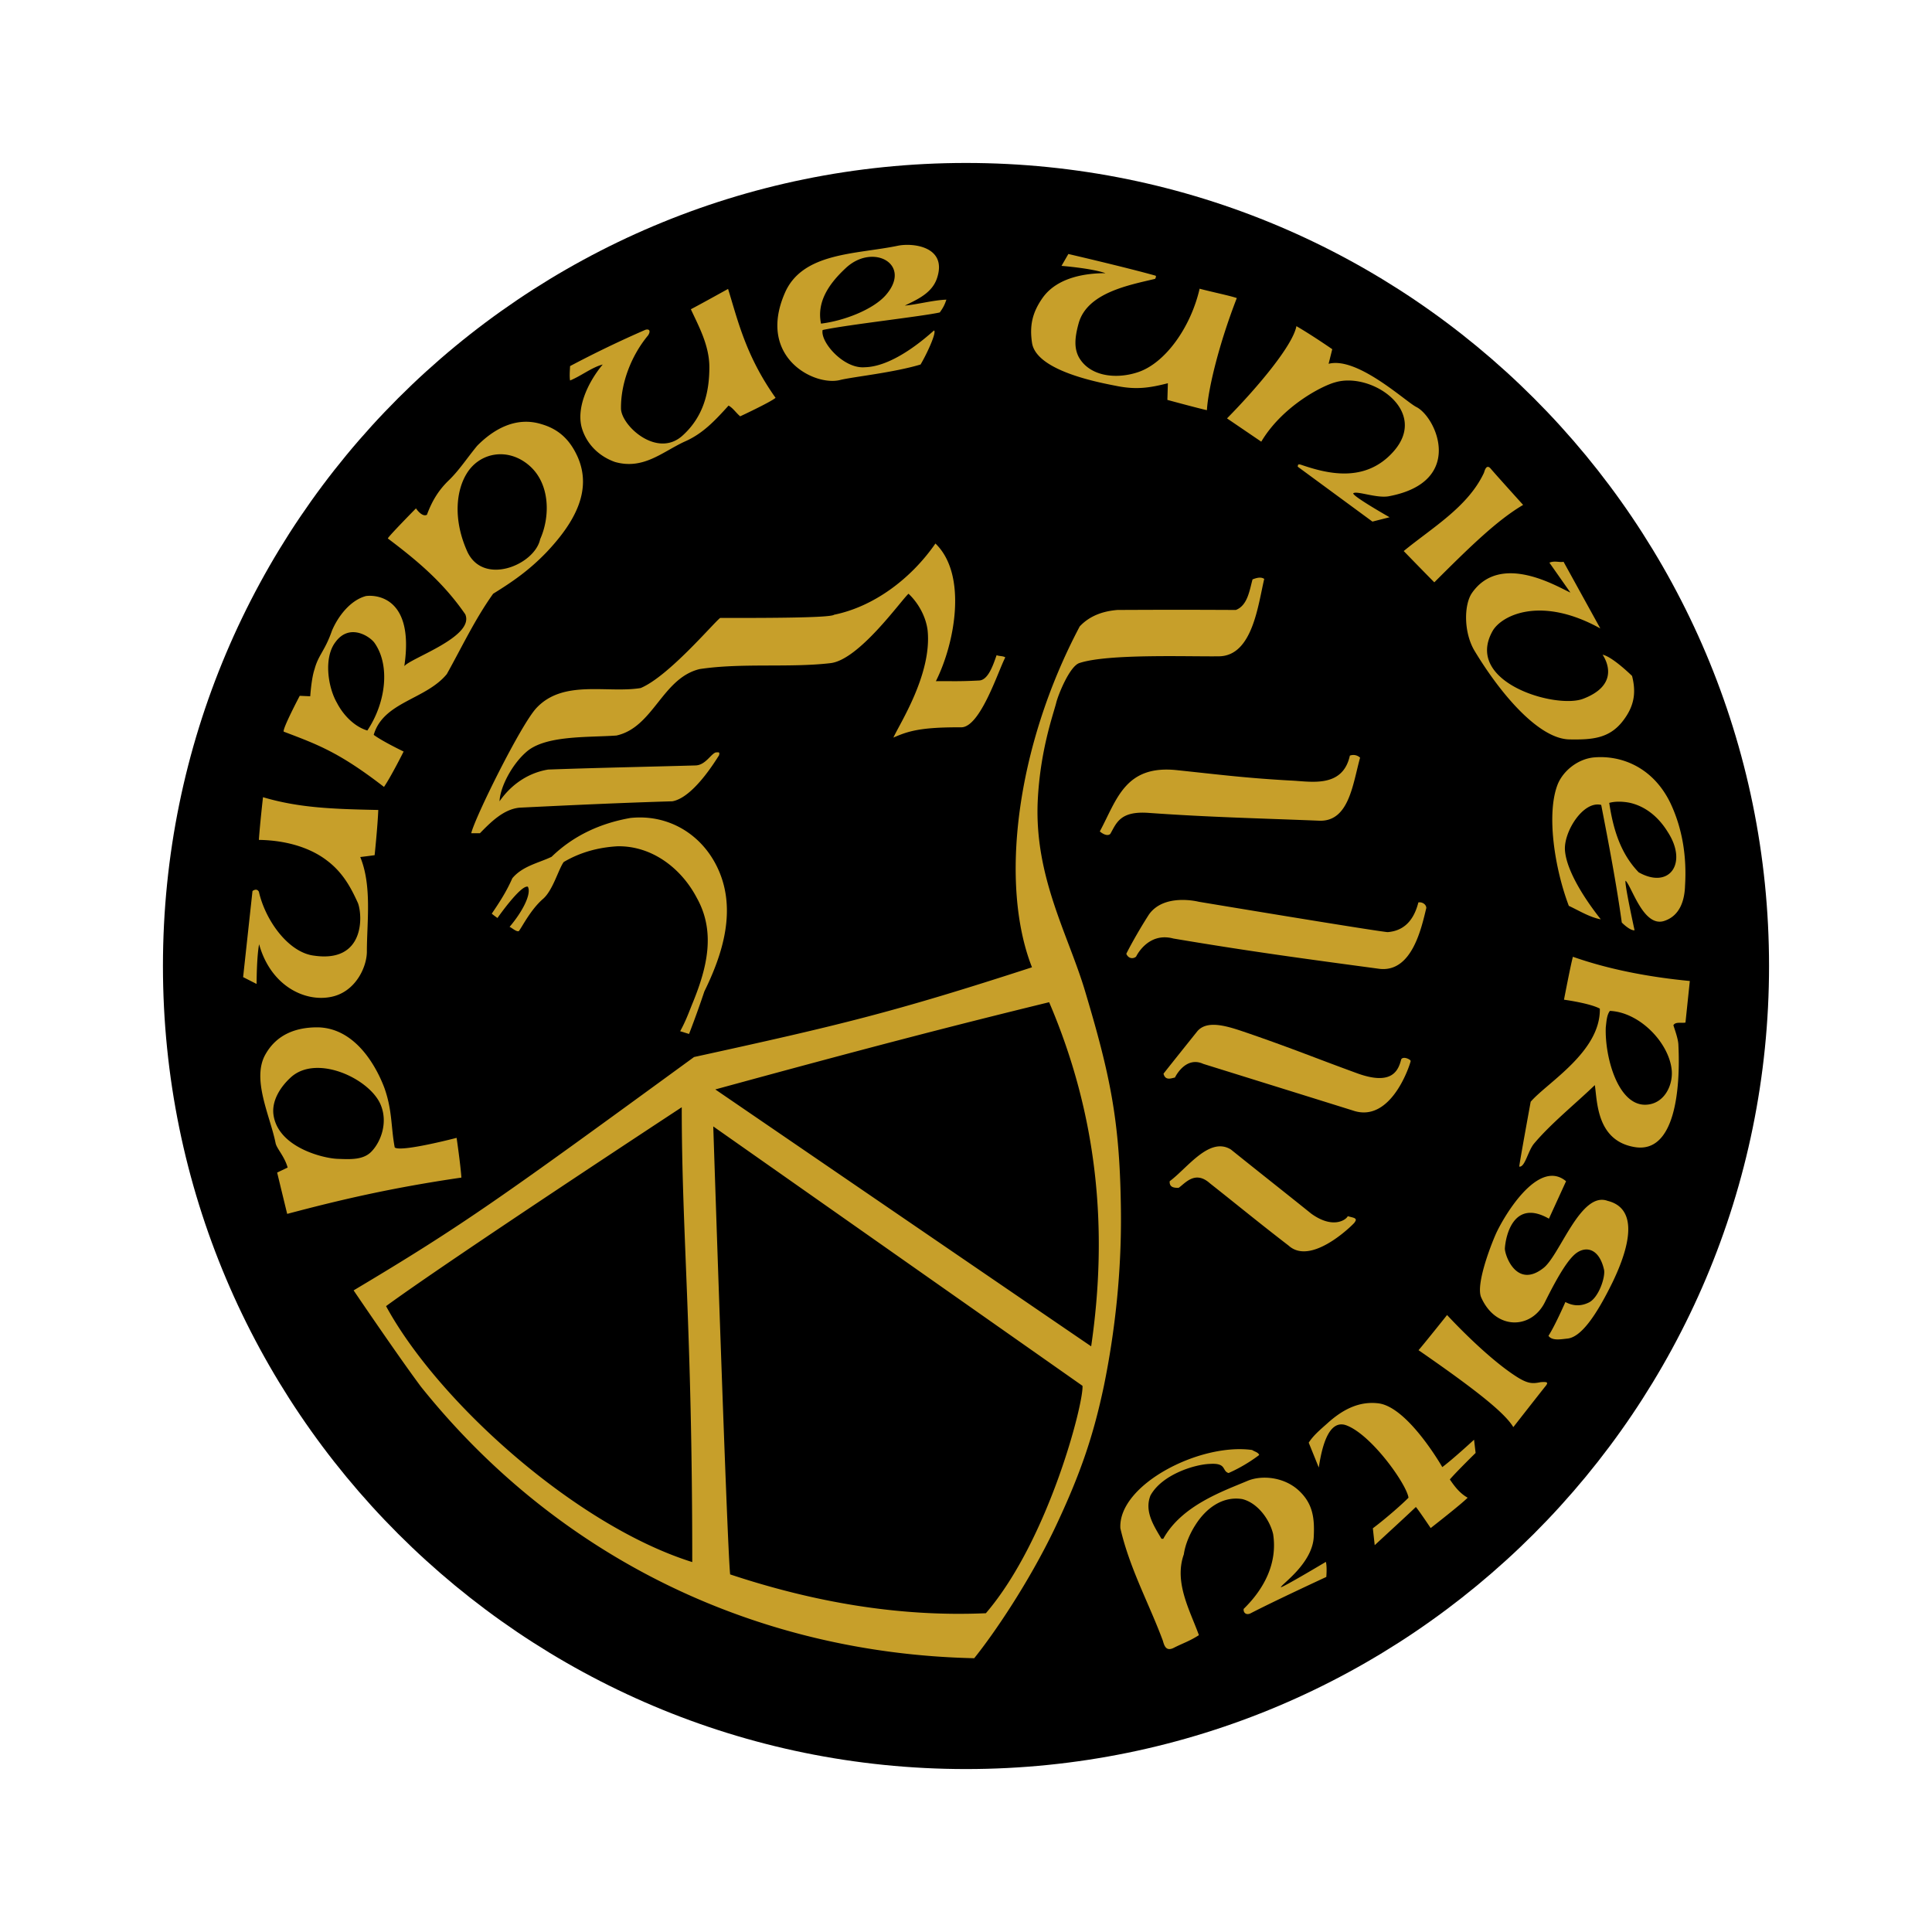
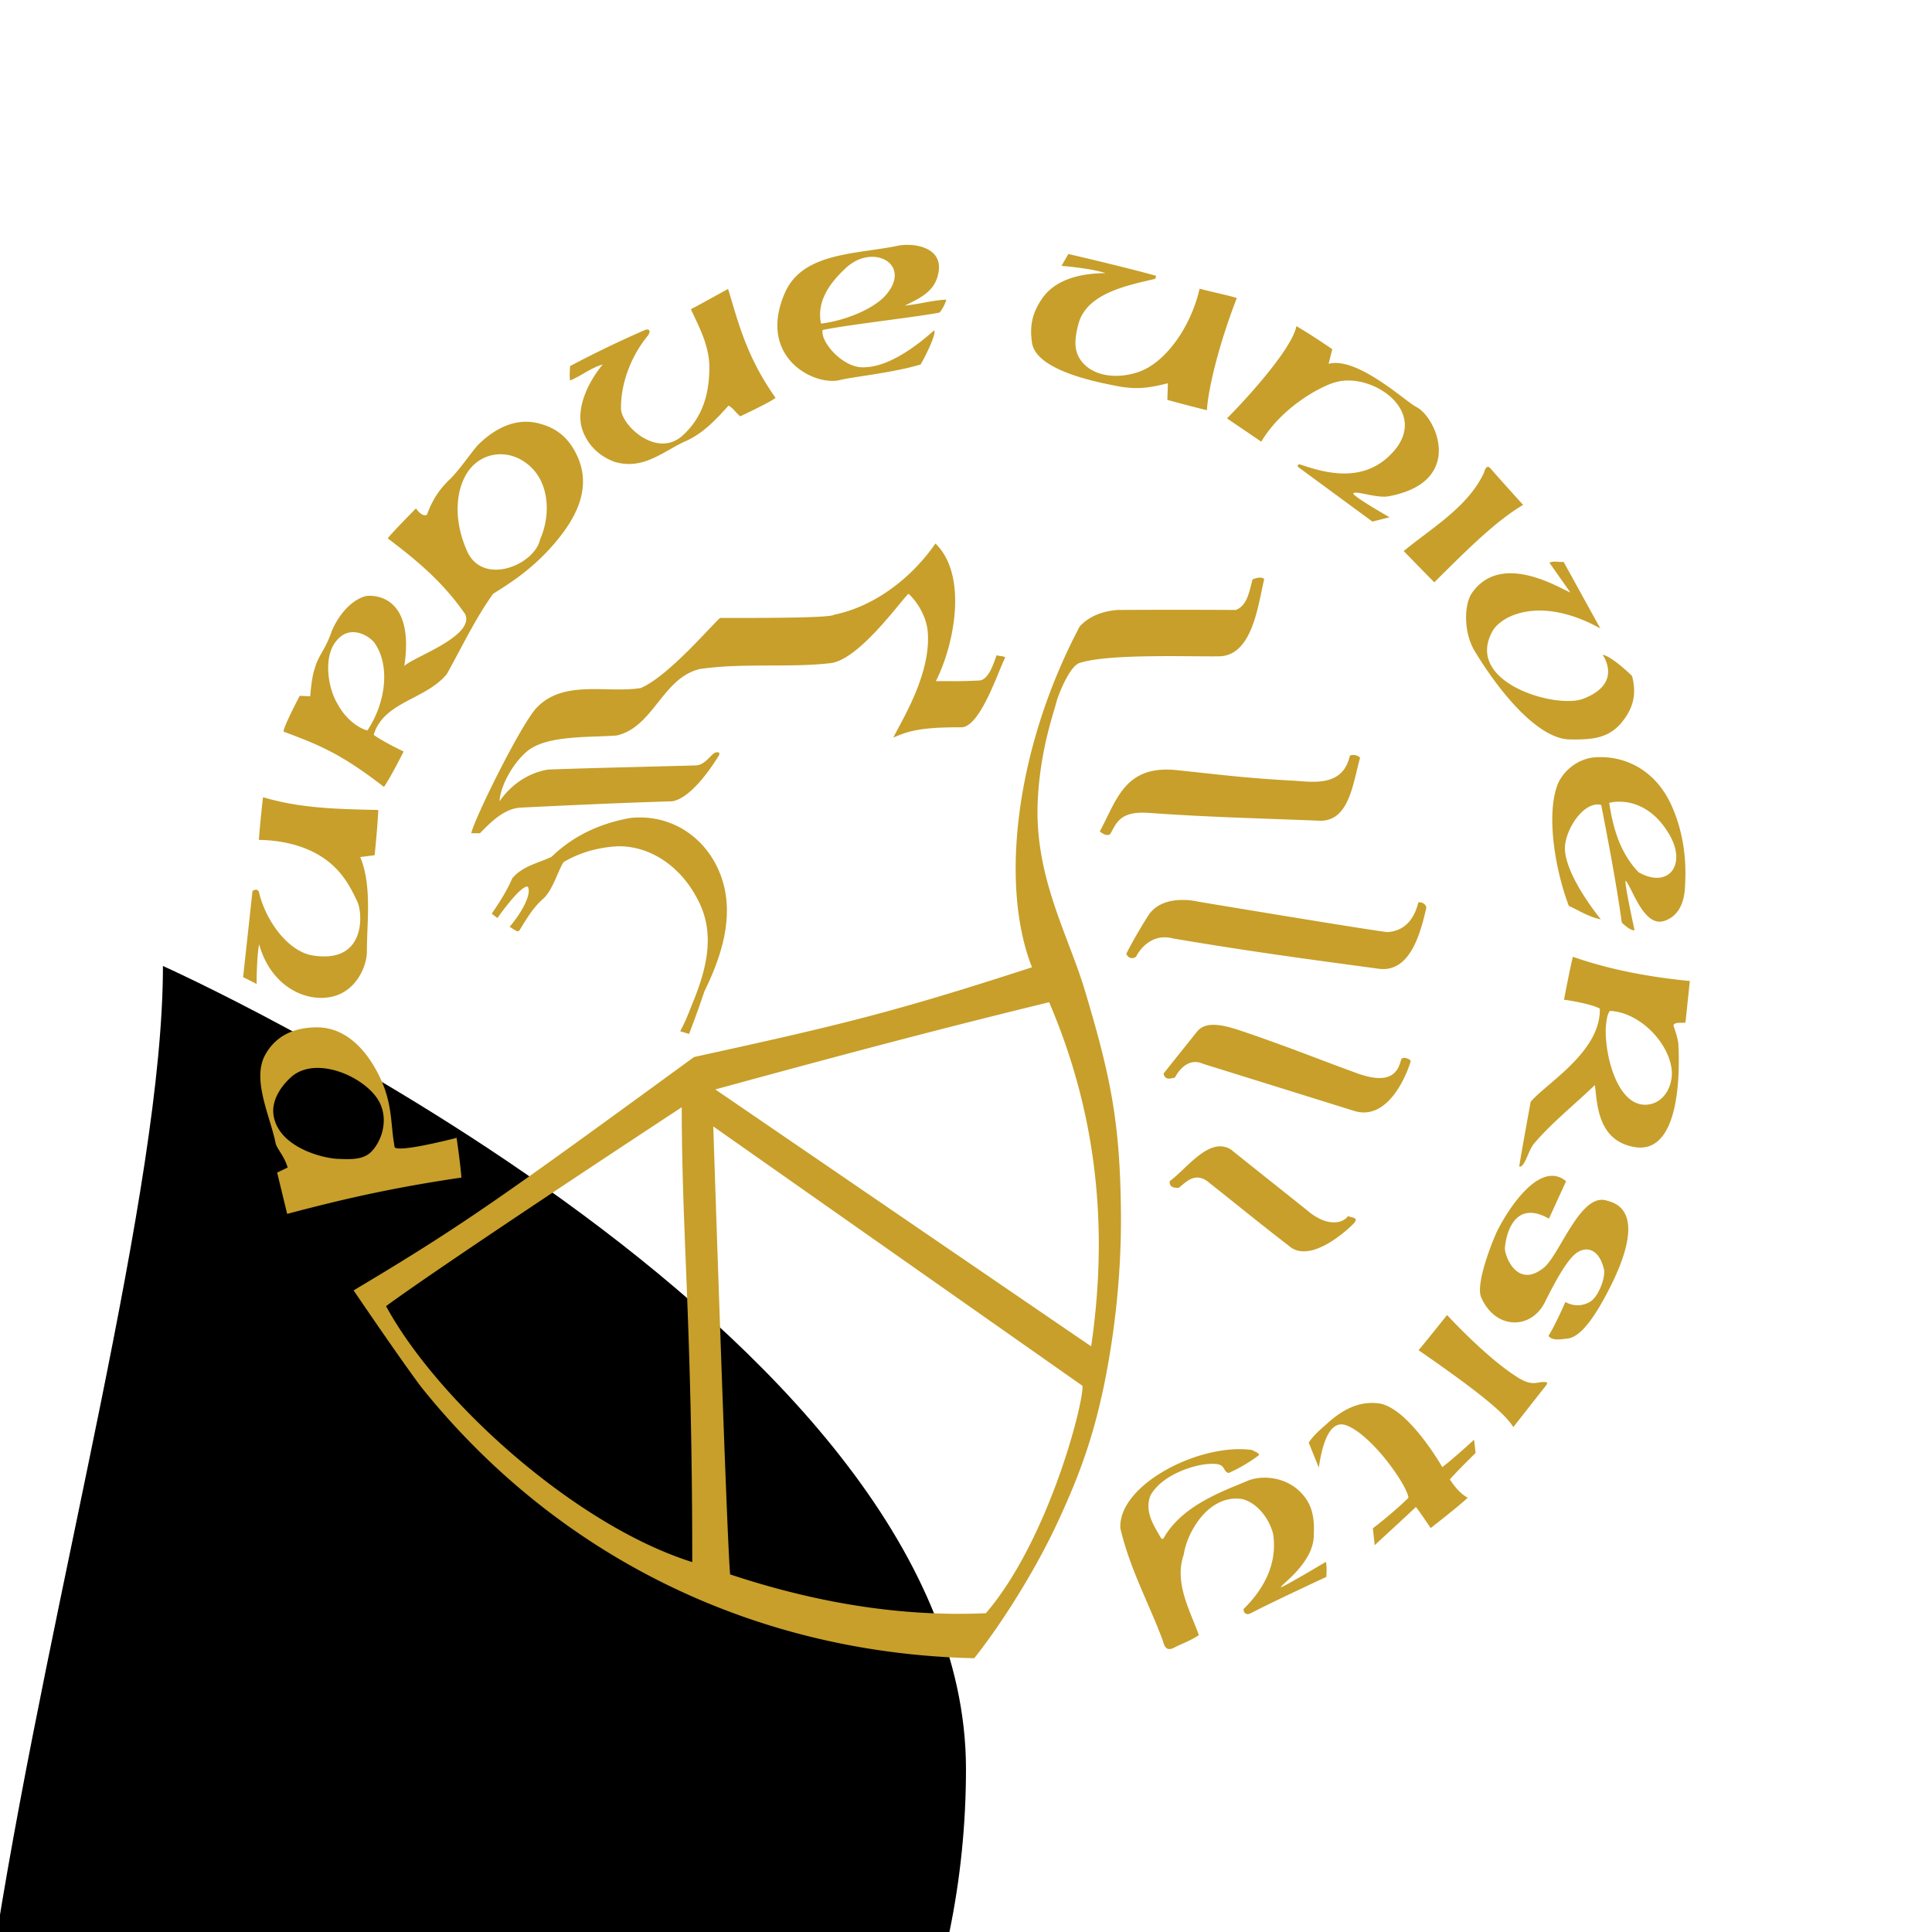
<svg xmlns="http://www.w3.org/2000/svg" width="2500" height="2500" viewBox="0 0 192.756 192.756">
  <g fill-rule="evenodd" clip-rule="evenodd">
-     <path fill="#fff" d="M0 0h192.756v192.756H0V0z" />
-     <path d="M16.257 96.377c0-44.247 35.872-80.119 80.122-80.119s80.119 35.872 80.119 80.119c0 44.253-35.869 80.122-80.119 80.122S16.257 140.63 16.257 96.377z" />
+     <path d="M16.257 96.377s80.119 35.872 80.119 80.119c0 44.253-35.869 80.122-80.119 80.122S16.257 140.63 16.257 96.377z" />
    <path d="M71.366 86.142c2.347 4.374.681 9.157-1.094 12.779-.774 2.324-1.526 4.237-1.526 4.237l-.886-.273c.605-1.097.909-2.005 1.296-2.938 1.367-3.372 2.278-6.948.365-10.365-1.549-2.962-4.488-5.217-7.926-5.148-1.938.113-3.738.615-5.356 1.571-.524.729-1.07 2.803-2.05 3.668-1.276 1.094-2.164 2.939-2.438 3.235-.296.045-.661-.342-.911-.433 1.298-1.526 2.209-3.303 1.823-4.009-.707-.206-3.03 3.121-3.03 3.121s-.364-.25-.569-.432c.82-1.208 1.48-2.233 2.05-3.531 1.024-1.23 2.643-1.526 3.918-2.142 2.208-2.141 4.898-3.349 7.859-3.873 3.6-.388 6.813 1.434 8.475 4.533zM93.374 67.962c1.547-.023 2.071.046 4.302-.068.938-.023 1.438-1.64 1.756-2.528.229.113.684.068.865.228-.684 1.276-2.482 6.971-4.396 6.971-4.078-.023-5.308.387-6.768 1.025.643-1.413 3.853-6.333 3.417-10.684-.179-1.481-1.022-2.848-1.908-3.668-.777.706-4.943 6.606-7.791 6.925-4.104.479-8.864-.045-13.056.593-3.736.911-4.599 5.809-8.292 6.628-2.894.206-7.177-.045-9.044 1.686-1.344 1.185-2.552 3.395-2.62 4.875 1.207-1.731 2.916-2.848 4.852-3.167 5.083-.182 9.888-.273 14.694-.41 1.002-.023 1.524-1.139 2.028-1.299.25 0 .436-.091.321.297-.412.638-2.6 4.214-4.65 4.579-5.287.159-10.137.387-15.262.638-1.595.16-2.871 1.458-3.941 2.551h-.865c.341-1.526 4.943-10.82 6.492-12.483 2.689-2.894 7.086-1.458 10.411-2.004 2.779-1.162 7.267-6.493 7.931-6.994 3.346 0 11.003.022 11.364-.319 4.012-.82 7.702-3.622 10.115-7.107 3.207 3.096 1.957 9.931.045 13.735zM135.697 75.593c-.729 2.597-1.092 6.424-4.1 6.288-6.242-.251-10.82-.342-16.949-.775-2.916-.228-3.258 1.025-3.875 2.096-.385.342-1.045-.25-1.045-.25 1.709-3.167 2.506-6.698 7.768-6.105 4.328.456 6.766.774 11.209 1.025 1.959.068 5.24.842 5.971-2.483a.975.975 0 0 1 1.021.204zM138.432 92.999c1.207-.091 2.508-.707 3.078-2.962.316-.068.771.137.795.546-.479 1.959-1.412 6.425-4.646 6.082-7.609-1.024-13.031-1.753-20.594-3.029-2.553-.684-3.713 1.8-3.713 1.8-.205.205-.73.295-.98-.274.205-.433 1.115-2.142 2.256-3.918 1.527-2.164 4.965-1.276 4.965-1.276s16.948 2.825 18.839 3.031zM139.801 105.687c.227-.364 1.023.069.932.183.16-.387-1.641 6.104-5.559 4.988-1.662-.523-15.125-4.715-15.125-4.715-1.799-.82-2.826 1.366-2.826 1.366-.318.046-.953.365-1.139-.388.729-.933 3.395-4.259 3.395-4.259 1.094-1.23 3.371-.342 5.262.296 4.396 1.526 6.471 2.393 10.523 3.873 3.693 1.389 4.261-.297 4.537-1.344z" fill="#c79f2a" />
    <path d="M126.133 57.756c-.617 2.598-1.164 7.633-4.465 7.723-3.055.046-11.051-.272-13.941.661-1.006.273-2.189 3.28-2.35 3.987-.316 1.229-1.617 4.806-1.846 9.863-.318 7.563 3.076 13.327 4.738 18.931 2.486 8.314 3.418 12.803 3.555 21.163.137 6.698-.615 12.938-1.686 18.179-1.025 4.853-2.277 8.702-4.967 14.352-2.551 5.285-5.922 10.274-7.973 12.826-21.778-.479-41.529-10.023-55.197-27.086-2.278-3.053-6.721-9.613-6.721-9.613 11.049-6.584 14.785-9.295 33.966-23.282 14.465-3.167 19.842-4.442 33.715-8.953-3.236-8.224-1.641-21.914 4.764-34.011 1-1.071 2.344-1.526 3.756-1.64 4.104-.023 7.723-.023 11.82 0 1.188-.456 1.369-2.005 1.666-3.052.32-.116.799-.298 1.166-.048zm-54.767 50.937s37.474 25.629 37.5 25.629c1.709-11.687.635-23.054-4.193-34.331-9.433 2.301-18.315 4.602-33.307 8.702zm-32.849 21.619c5.17 9.522 18.93 21.893 30.549 25.537 0-23.601-1.048-32.668-1.048-45.379-.001.001-23.055 15.127-29.501 19.842zm32.646-17.928s1.365 41.666 1.684 44.695c8.178 2.712 16.698 4.261 25.515 3.873 6.264-7.312 9.773-21.004 9.639-22.689l-36.838-25.879zM122.807 114.686c3.145 2.528 5.328 4.236 8.016 6.4 2.145 1.55 3.463.638 3.646.251.5.16 1.07.16.66.639.504-.457-4.123 4.51-6.561 2.3-3.076-2.369-4.83-3.827-7.857-6.219-1.482-1.321-2.461 0-3.121.455-.412 0-.936-.022-.891-.66 1.778-1.322 3.963-4.488 6.108-3.166zM93.508 27.686c-.478 1.549-1.982 2.187-3.237 2.803 1.278-.114 2.848-.547 4.149-.593-.205.638-.433.957-.658 1.276-1.688.387-9.274 1.23-11.689 1.754-.25 1.185 2.096 3.896 4.212 3.713 3.103-.068 6.654-3.486 6.907-3.668.271.182-.686 2.278-1.346 3.395-2.714.82-6.766 1.23-8.04 1.549-2.573.638-8.269-2.278-5.513-8.656 1.752-4.101 7.107-3.873 11.274-4.739 1.529-.319 4.921.091 3.941 3.166zm-9.133-.934c-1.642 1.526-2.917 3.349-2.462 5.536 2.392-.296 5.196-1.435 6.424-2.802 2.759-3.098-1.228-5.308-3.962-2.734zM77.379 39.692c-.546.456-3.531 1.845-3.531 1.845-.433-.365-.706-.82-1.159-1.071-1.324 1.458-2.551 2.802-4.399 3.6-2.21 1.025-4.101 2.825-6.926 2.027-1.435-.501-2.71-1.594-3.257-3.212-.706-2.05.526-4.715 2.027-6.515-1.114.296-2.142 1.139-3.258 1.595-.068-.411-.022-.958 0-1.436a108.716 108.716 0 0 1 7.518-3.622c.388-.114.547.114.273.547-1.686 2.027-2.733 4.761-2.711 7.29 0 1.708 3.625 5.058 6.176 2.688 2.071-1.891 2.641-4.328 2.641-6.789 0-2.187-1.07-4.101-1.846-5.786.84-.433 3.713-2.028 3.713-2.028.958 3.075 1.759 6.675 4.739 10.867zM57.584 45.478c1.619 3.509-.388 6.789-3.053 9.614-1.776 1.844-3.417 2.961-5.33 4.146-1.822 2.551-3.121 5.33-4.625 8.019-2.096 2.551-6.333 2.757-7.29 6.06.889.661 2.984 1.663 2.984 1.663s-1.23 2.46-1.959 3.531c-4.488-3.463-6.584-4.214-10-5.513-.183-.206 1.594-3.577 1.594-3.577l1.048.046s.114-1.8.433-2.71c.387-1.436 1.025-1.8 1.731-3.827.615-1.458 1.846-3.053 3.395-3.463 1.002-.137 4.853.091 3.827 6.994.661-.82 7.04-2.939 6.082-5.171-2.232-3.235-4.852-5.399-7.722-7.564-.091-.068 2.802-3.006 2.802-3.006s.593.911 1.094.638c.523-1.413 1.185-2.483 2.209-3.462 1.025-1.002 1.754-2.142 2.802-3.418 1.663-1.685 3.895-2.938 6.401-2.164 1.732.498 2.825 1.546 3.577 3.164zm-11.026 1.777c-1.025 1.663-1.367 4.487 0 7.631 1.526 3.667 6.788 1.503 7.335-1.093 1.002-2.233 1.002-5.467-1.025-7.29-2.141-1.914-5.012-1.39-6.31.752zM33.482 64.044c-1.208 1.549-.774 4.511.137 6.083.706 1.366 1.868 2.414 3.03 2.756 1.845-2.756 2.301-6.47.729-8.725-.434-.638-2.483-2.028-3.896-.114zM37.741 80.811c-.068 1.686-.364 4.511-.364 4.511s-1.002.136-1.435.183c1.185 2.87.661 6.514.661 9.43 0 1.572-1.162 4.079-3.622 4.534-2.575.501-5.969-1.094-7.13-5.263-.25 1.299-.25 3.964-.25 3.964l-1.345-.684.935-8.587s.41-.342.638.068c.661 2.916 2.984 6.082 5.513 6.379 5.034.729 4.852-3.941 4.374-5.24-.615-1.344-1.412-2.984-3.076-4.237-1.526-1.184-3.849-2.027-6.811-2.073.091-1.435.41-4.26.41-4.26 3.598 1.069 6.992 1.183 11.502 1.275zM38.357 108.558c.797 2.255.638 3.872 1.025 5.923.593.501 6.174-.957 6.174-.957s.386 2.62.478 3.964c-7.017 1.024-12.142 2.232-17.381 3.622-.341-1.39-1.002-4.124-1.002-4.124l1.048-.5c-.319-1.14-1.116-1.914-1.208-2.461-.547-2.711-2.415-6.378-1.002-8.839 1.094-1.937 2.984-2.711 5.262-2.688 4.032.113 6.037 4.533 6.606 6.06zm-9.363-1.049c-1.115 1.025-1.891 2.393-1.708 3.713.455 3.259 4.988 4.352 6.401 4.397 1.276.046 2.619.137 3.439-.798.866-.934 1.572-2.778.889-4.511-1.003-2.641-6.424-5.215-9.021-2.801zM115.287 27.504c.117.068-.045.319-.045.319-2.574.615-6.721 1.367-7.609 4.374-.457 1.617-.434 2.574-.021 3.395 1.047 1.936 3.689 2.3 5.967 1.526 2.734-.934 5.242-4.533 6.107-8.314 1.182.319 2.982.684 3.711.934-1.754 4.51-2.848 8.976-2.984 11.186-.934-.206-3.943-1.025-3.943-1.025l.049-1.663c-1.889.486-3.166.639-4.988.296-1.596-.318-8.135-1.458-8.566-4.328-.252-1.686.012-2.982 1.025-4.442 1.508-2.176 4.508-2.506 6.309-2.506-1.432-.501-4.393-.729-4.393-.729l.684-1.185c-.002-.002 5.781 1.342 8.697 2.162zM132.92 34.839l-.365 1.458c2.869-.752 7.699 3.781 8.748 4.306 2.006 1.002 4.896 7.472-2.734 8.907-1.227.227-3.189-.57-3.553-.296-.115.273 3.621 2.392 3.621 2.392l-1.709.433-7.471-5.49c.092-.022-.09-.318.342-.182 2.416.82 6.377 1.959 9.271-1.367 3.508-4.032-2.256-7.928-5.855-6.857-1.297.342-5.262 2.37-7.379 5.923l-3.416-2.324c3.119-3.167 6.578-7.313 6.922-9.203 1.572.911 3.578 2.3 3.578 2.3zM151.963 50.375c-2.551 1.504-5.193 4.056-8.861 7.724-.91-.911-3.053-3.121-3.053-3.121 2.826-2.324 6.404-4.397 7.998-7.791.043-.068.203-.957.66-.456.432.524 3.256 3.644 3.256 3.644zM155.996 56.048l3.668 6.652c-5.922-3.281-9.818-1.322-10.732.228-2.938 5.148 6.312 7.836 9.023 6.788 3.348-1.276 2.551-3.463 1.936-4.397 1 .206 2.939 2.119 2.939 2.119.447 1.729.18 3.074-.912 4.488-1.354 1.754-3.049 1.89-5.375 1.845-3.031-.091-6.812-4.488-9.455-8.885-1.07-1.846-1.021-4.533-.25-5.695 2.871-4.169 8.633-.592 9.842-.069l-2.096-2.984c.523-.226 1.025.001 1.412-.09zM166.68 80.172c1.184 2.529 1.615 5.308 1.436 8.201-.047 1.549-.562 3.012-2.074 3.508-2.059.676-3.211-3.372-3.85-4.009-.18.068.889 4.944.889 4.944-.48.045-1.275-.775-1.275-.775-.545-3.918-1.322-7.973-2.053-11.732-1.797-.456-3.756 2.688-3.617 4.533.156 2.05 1.982 4.875 3.574 6.88-1.113-.205-2.162-.866-3.189-1.345-1.412-3.713-2.277-9.226-1.094-12.165.57-1.344 2.006-2.483 3.578-2.642 2.755-.249 5.946.98 7.675 4.602zm-4.032-.068c-.637-.136-1.459-.182-2.096 0 .387 2.552 1.092 5.012 2.938 6.925 3.053 1.731 4.943-.888 2.896-4.032-.913-1.48-2.189-2.528-3.738-2.893zM168.594 97.873l-.434 4.146c-.361.091-1.004-.114-1.205.272.135.434.5 1.413.5 2.005.205 4.261-.299 10.89-4.42 10.138-3.758-.66-3.668-4.578-3.918-6.174-1.914 1.846-4.375 3.828-6.061 5.832-.615.729-.908 2.393-1.479 2.301 0-.25 1.139-6.47 1.139-6.47 1.615-1.89 6.992-4.988 6.9-9.294-1.021-.547-3.576-.889-3.576-.889s.662-3.462.889-4.283c3.553 1.255 7.587 2.028 11.665 2.416zm-7.973 2.984c-.316.41-.342 1.048-.412 1.64-.113 2.871 1.164 7.7 3.898 7.723 1.865 0 2.801-1.845 2.686-3.394-.225-2.734-3.166-5.832-6.172-5.969zM156.246 117.852l-1.709 3.736c-3.461-1.981-4.305 1.594-4.395 2.961-.025.661 1.16 4.078 3.85 1.96 1.639-1.276 3.713-7.701 6.402-6.698 2.596.638 2.709 3.509.496 8.11-1.684 3.439-3.162 5.467-4.482 5.627-.686.068-1.551.25-1.916-.273.686-1.071 1.686-3.371 1.686-3.371.775.409 1.527.432 2.301.067 1.025-.455 1.73-2.619 1.549-3.326-.523-2.232-1.984-2.392-3.006-1.412-.887.843-1.938 2.779-2.891 4.692-1.348 2.712-4.877 2.803-6.34-.455-.568-1.185.801-4.875 1.439-6.333.752-1.687 4.215-7.631 7.016-5.285zM154.15 138.354c-.639.797-3.166 4.032-3.166 4.032-.842-1.413-3.688-3.691-9.457-7.678.412-.455 2.848-3.508 2.848-3.508s3.693 4.032 6.791 6.06c1.275.843 1.752.797 2.553.638.66-.045.818 0 .431.456zM143.898 146.373c1.072-.797 3.168-2.733 3.168-2.733l.156 1.32s-1.842 1.801-2.572 2.643c.479.707 1.002 1.39 1.777 1.823-.615.638-3.688 3.029-3.688 3.029s-1.438-2.141-1.484-2.096c-1.344 1.275-2.801 2.598-4.1 3.804l-.186-1.685c1.369-1.025 3.057-2.528 3.557-3.053-.182-1.321-3.621-6.197-6.148-7.199-1.891-.751-2.533 2.415-2.803 4.191l-1.004-2.482c.457-.707 1.074-1.23 1.844-1.913 1.551-1.413 3.217-2.256 5.15-2.005 2.941.41 6.333 6.356 6.333 6.356zM125.629 145.165a15.455 15.455 0 0 1-3.053 1.8c-.684-.204-.156-1.024-1.865-.911-1.506.046-4.764 1.048-5.926 3.145-.637 1.594.346 3.052 1.096 4.327h.18c1.824-3.325 5.992-4.761 8.363-5.763 1.412-.615 3.693-.436 5.191.979 1.348 1.268 1.549 2.688 1.461 4.51-.07 2.712-3.283 4.853-3.283 5.104.139.069 4.488-2.528 4.488-2.528.135.479.045 1.504.045 1.504s-5.217 2.414-7.586 3.645c-.41.182-.705-.069-.66-.456 2.053-2.004 3.395-4.579 2.939-7.473-.342-1.435-1.527-3.097-3.074-3.484-1.961-.319-3.623.911-4.672 2.574-.545.843-1.023 1.936-1.162 2.938-1 2.802.617 5.604 1.504 8.064-1.002.638-1.549.773-2.576 1.298-.727.319-.885-.272-1.023-.751-1.389-3.736-3.303-7.176-4.236-11.208-.25-4.329 7.906-8.543 13.145-7.813.225.158.614.226.704.499z" fill="#c79f2a" />
  </g>
</svg>